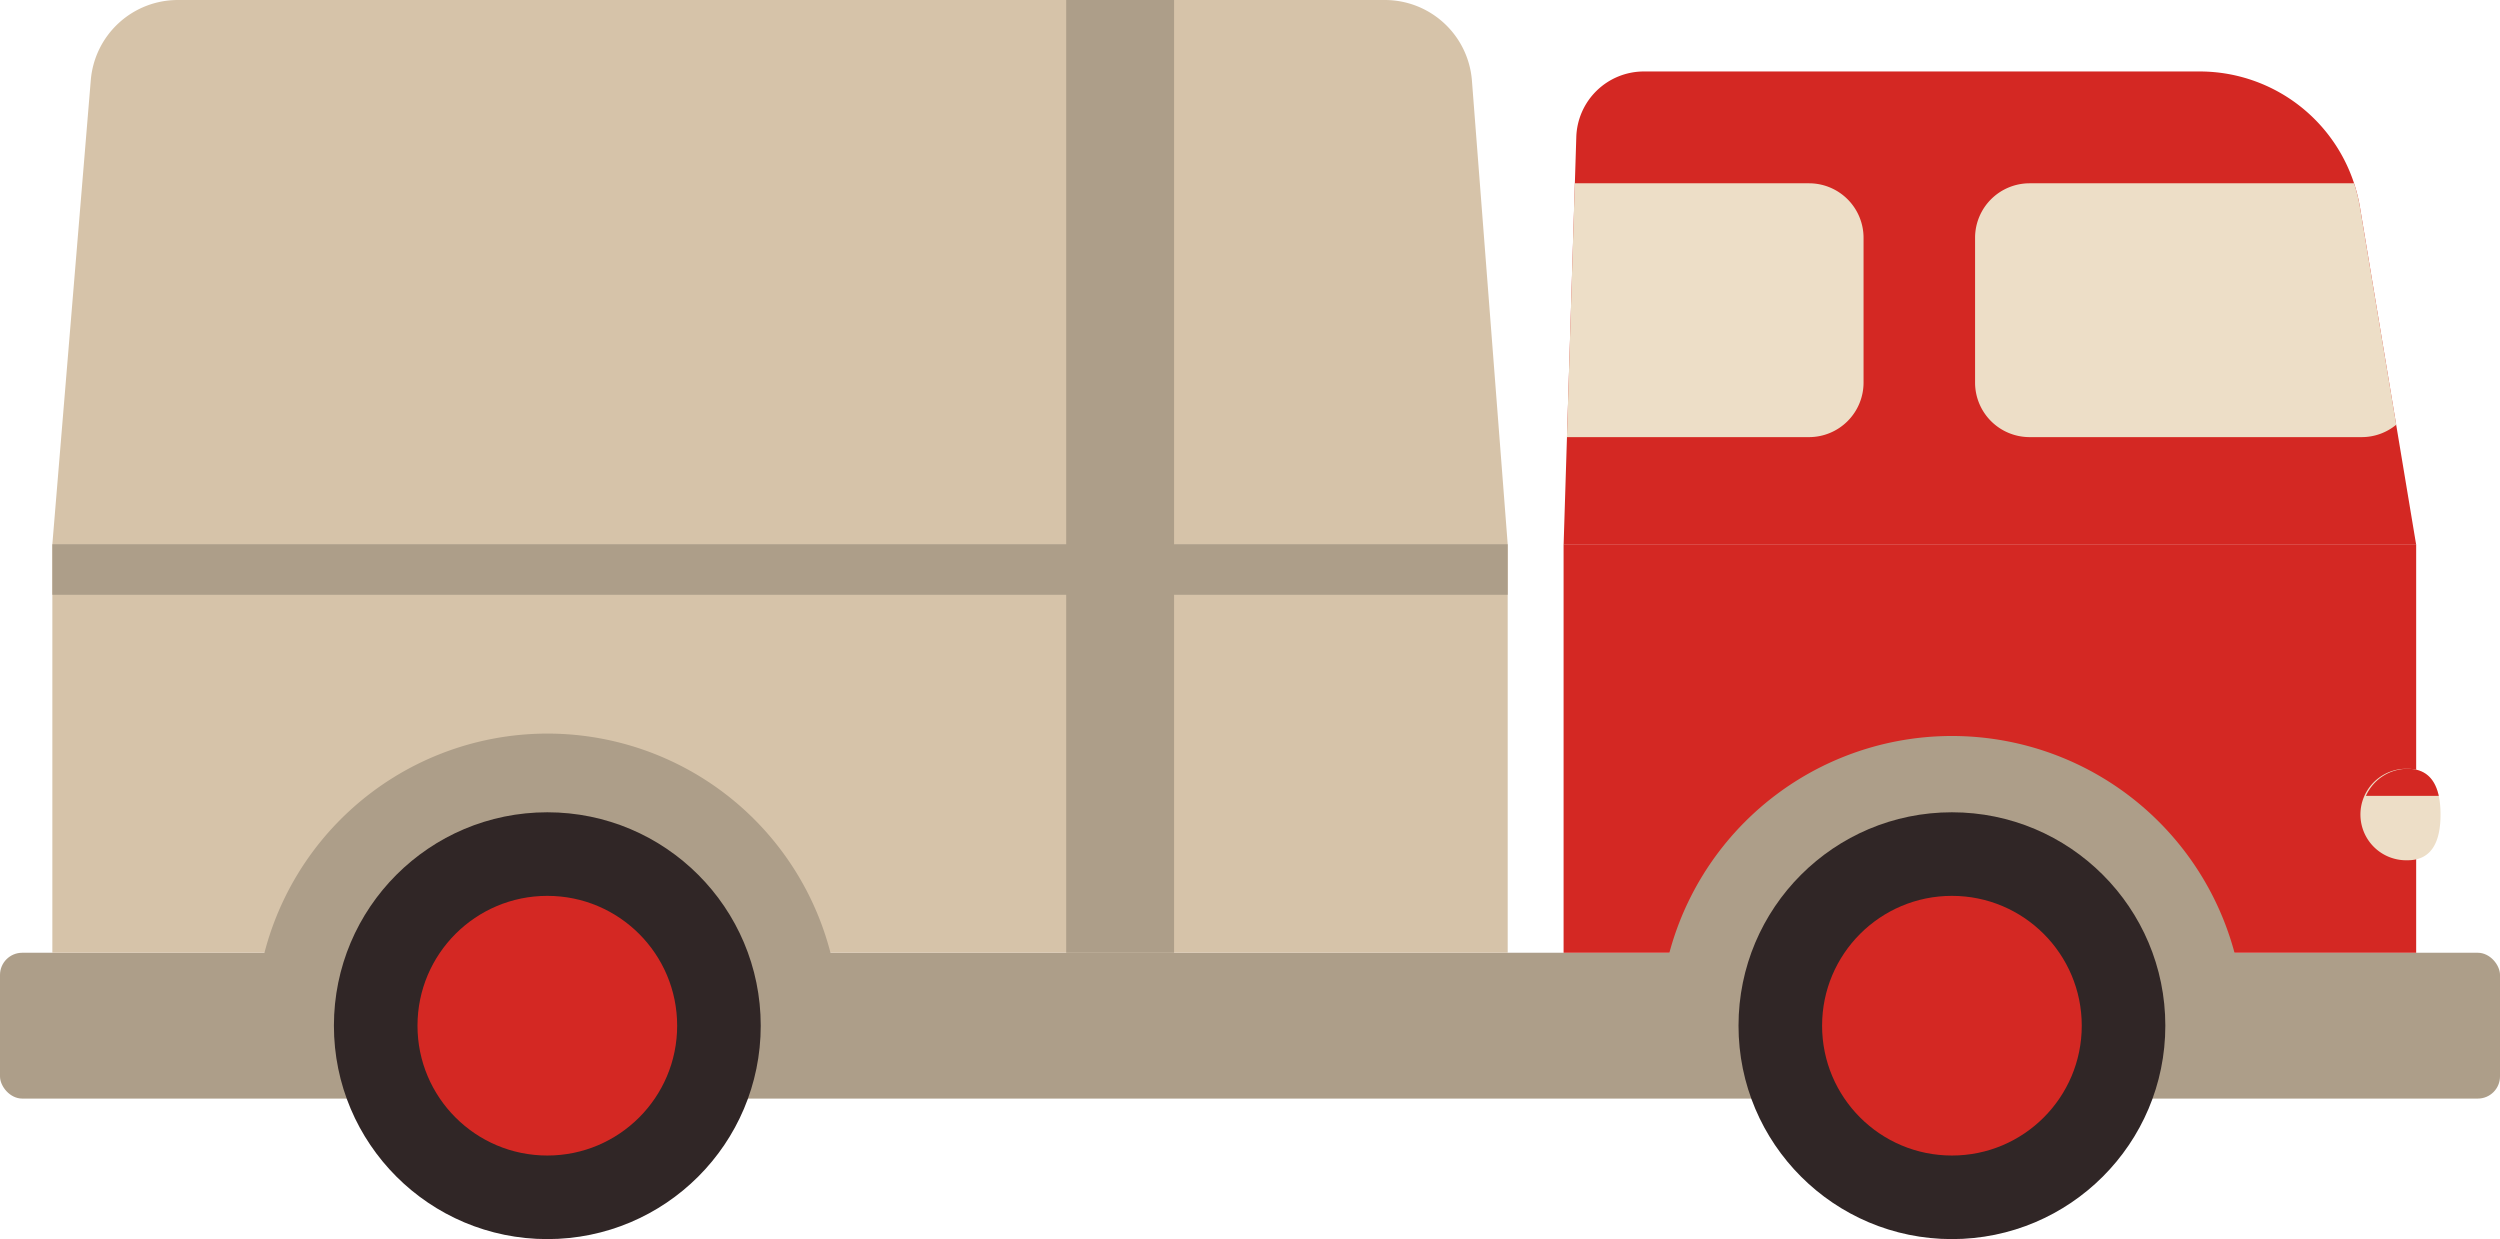
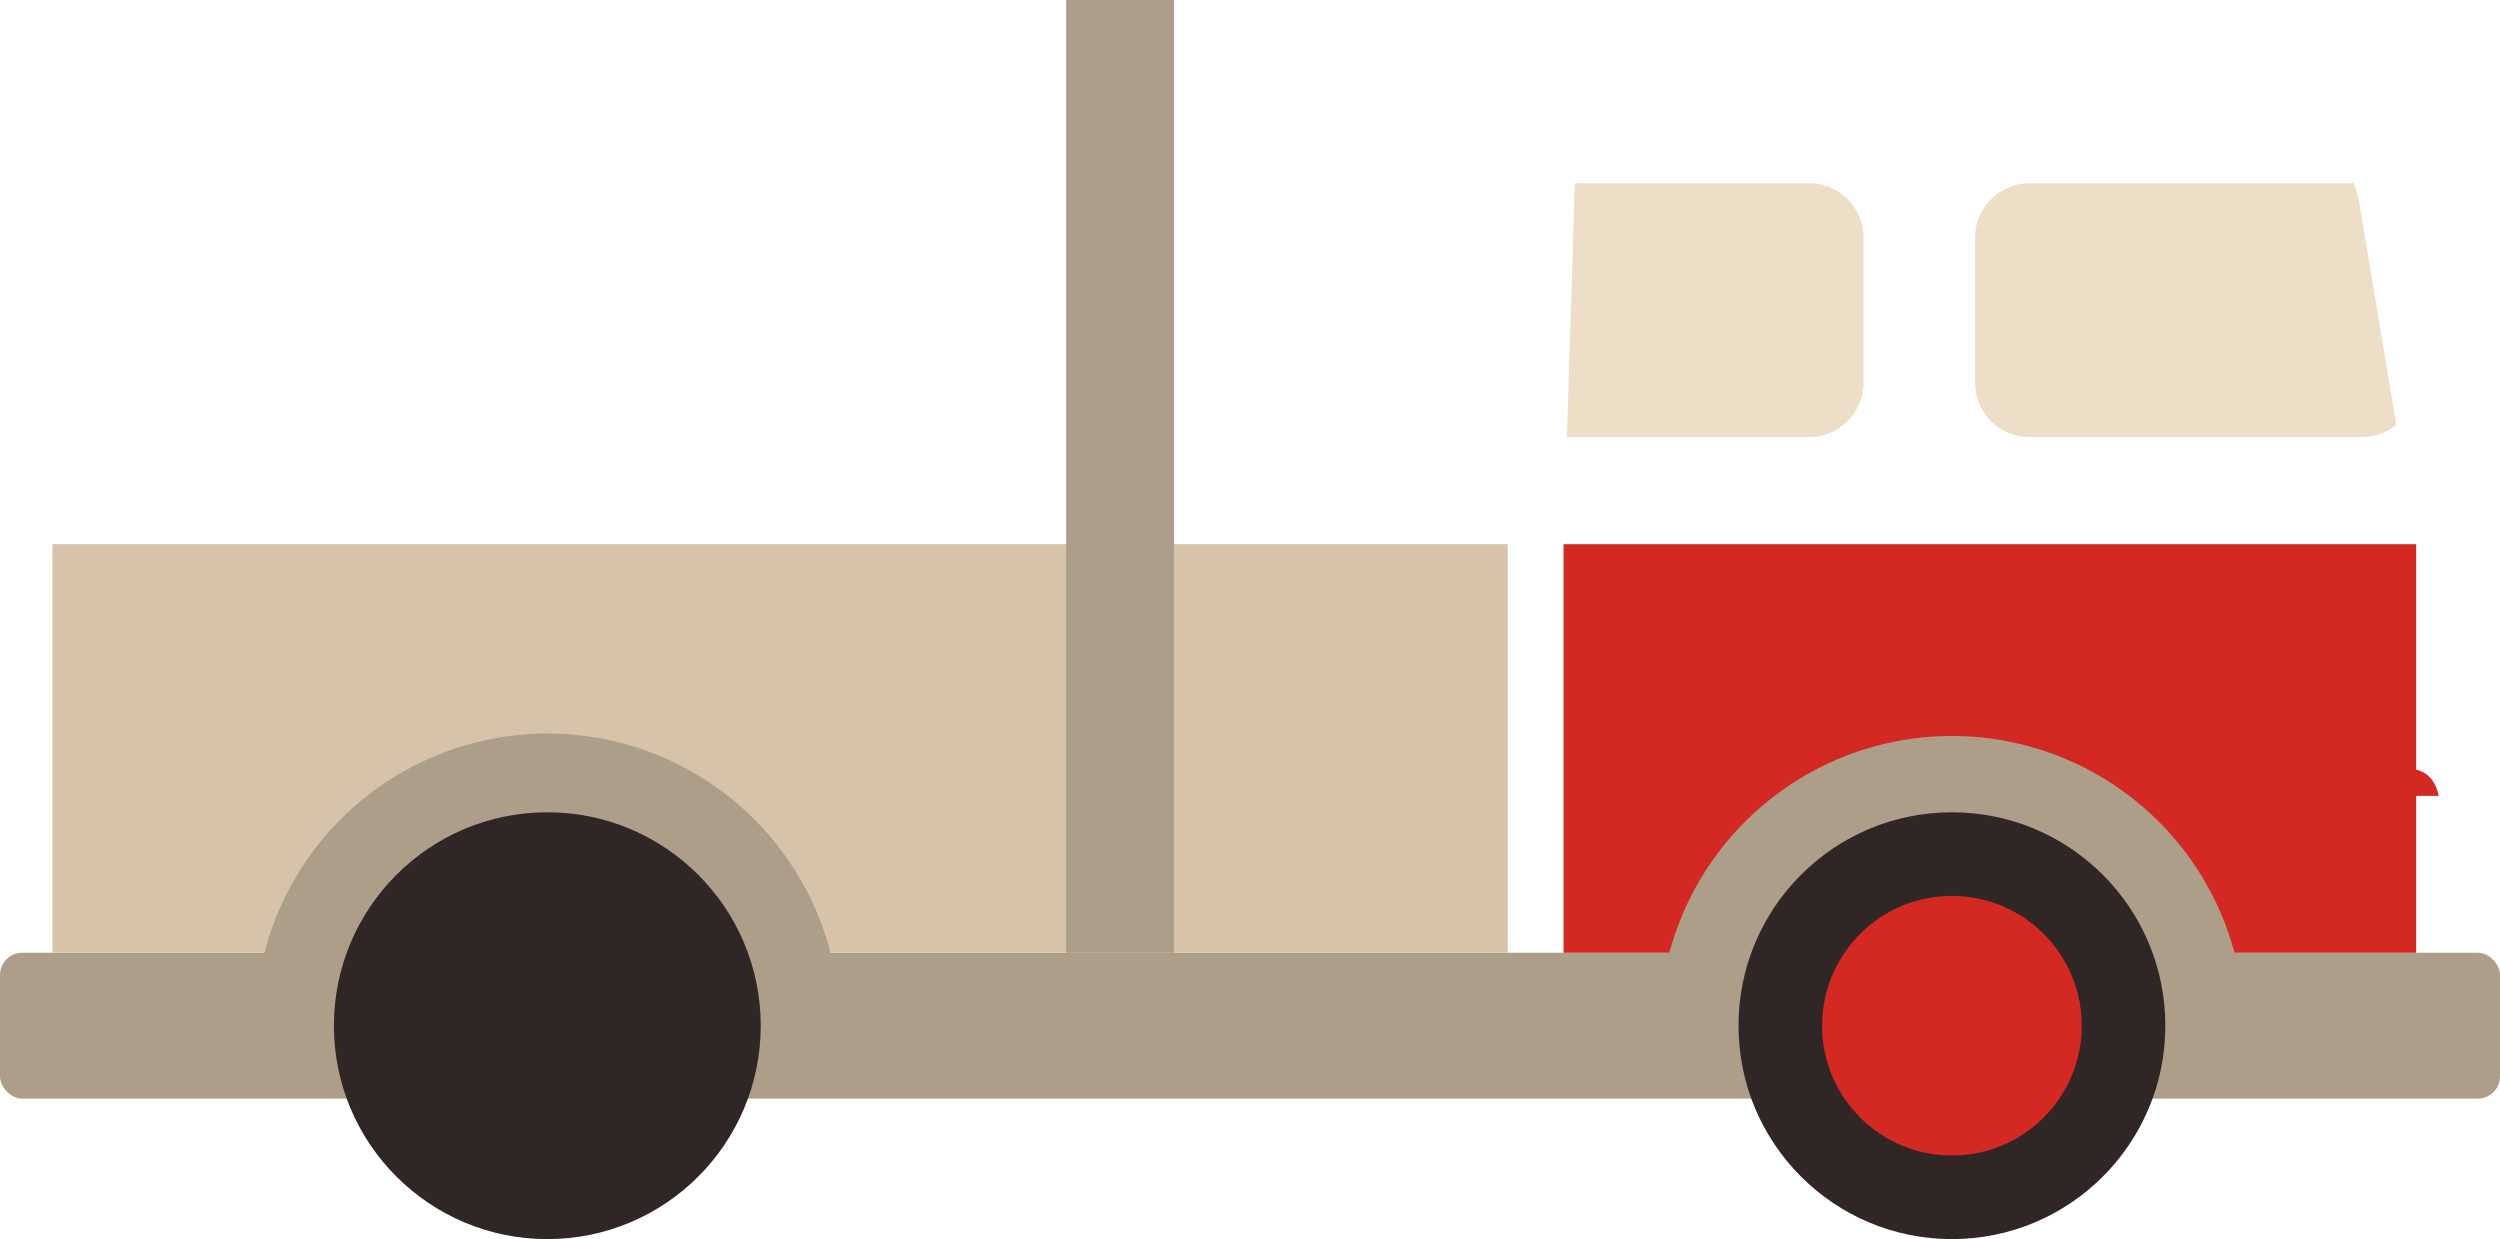
<svg xmlns="http://www.w3.org/2000/svg" viewBox="0 0 495.64 245.66">
  <g id="图层_2" data-name="图层 2">
    <g id="图层_1-2" data-name="图层 1">
      <rect y="188.89" width="495.64" height="28.91" rx="4.4" style="fill:#ad9e89" />
      <rect x="309.99" y="107.89" width="169.03" height="81" style="fill:#d42823" />
      <rect x="10.38" y="107.89" width="288.53" height="81" style="fill:#d6c3a9" />
-       <path d="M298.91,107.89H10.38l7.62-92A17.32,17.32,0,0,1,35.26,0H274.55a17.32,17.32,0,0,1,17.27,16Z" style="fill:#d6c3a9" />
-       <path d="M479,107.89H310l2.51-80.72a13.41,13.41,0,0,1,13.4-13H436.08a32.23,32.23,0,0,1,31.8,26.93Z" style="fill:#d42823" />
      <path d="M467.88,41.1a31.24,31.24,0,0,0-1.18-4.76H402.38a10.81,10.81,0,0,0-10.81,10.81v28.7a10.81,10.81,0,0,0,10.81,10.81h65.84a10.71,10.71,0,0,0,6.85-2.46Z" style="fill:#eddec7" />
      <path d="M310.65,86.66h48a10.81,10.81,0,0,0,10.81-10.81V47.15a10.81,10.81,0,0,0-10.81-10.81H312.21Z" style="fill:#eddec7" />
-       <path d="M483.85,161.49c0,5-1.51,9.06-6.51,9.06a9.07,9.07,0,1,1,0-18.13C482.34,152.42,483.85,156.48,483.85,161.49Z" style="fill:#eddec7" />
      <path d="M469.06,157.79H483.5c-.69-3.16-2.48-5.37-6.16-5.37A9.07,9.07,0,0,0,469.06,157.79Z" style="fill:#d42823" />
      <path d="M440.44,203.35a4.32,4.32,0,0,0,4.31-4.65,58,58,0,0,0-115.53,0,4.32,4.32,0,0,0,4.3,4.65Z" style="fill:#ad9e89" />
      <circle cx="386.98" cy="203.35" r="42.31" style="fill:#302626" />
      <circle cx="386.98" cy="203.35" r="25.74" style="fill:#d42823" />
      <rect x="211.38" width="21.39" height="188.89" style="fill:#ad9e89" />
-       <rect x="10.38" y="107.89" width="288.53" height="10.03" style="fill:#ad9e89" />
      <path d="M162,203.35a4.31,4.31,0,0,0,4.3-4.65,57.95,57.95,0,0,0-115.52,0,4.31,4.31,0,0,0,4.3,4.65Z" style="fill:#ad9e89" />
      <circle cx="108.51" cy="203.35" r="42.31" style="fill:#302626" />
-       <circle cx="108.51" cy="203.35" r="25.74" style="fill:#d42823" />
    </g>
  </g>
</svg>